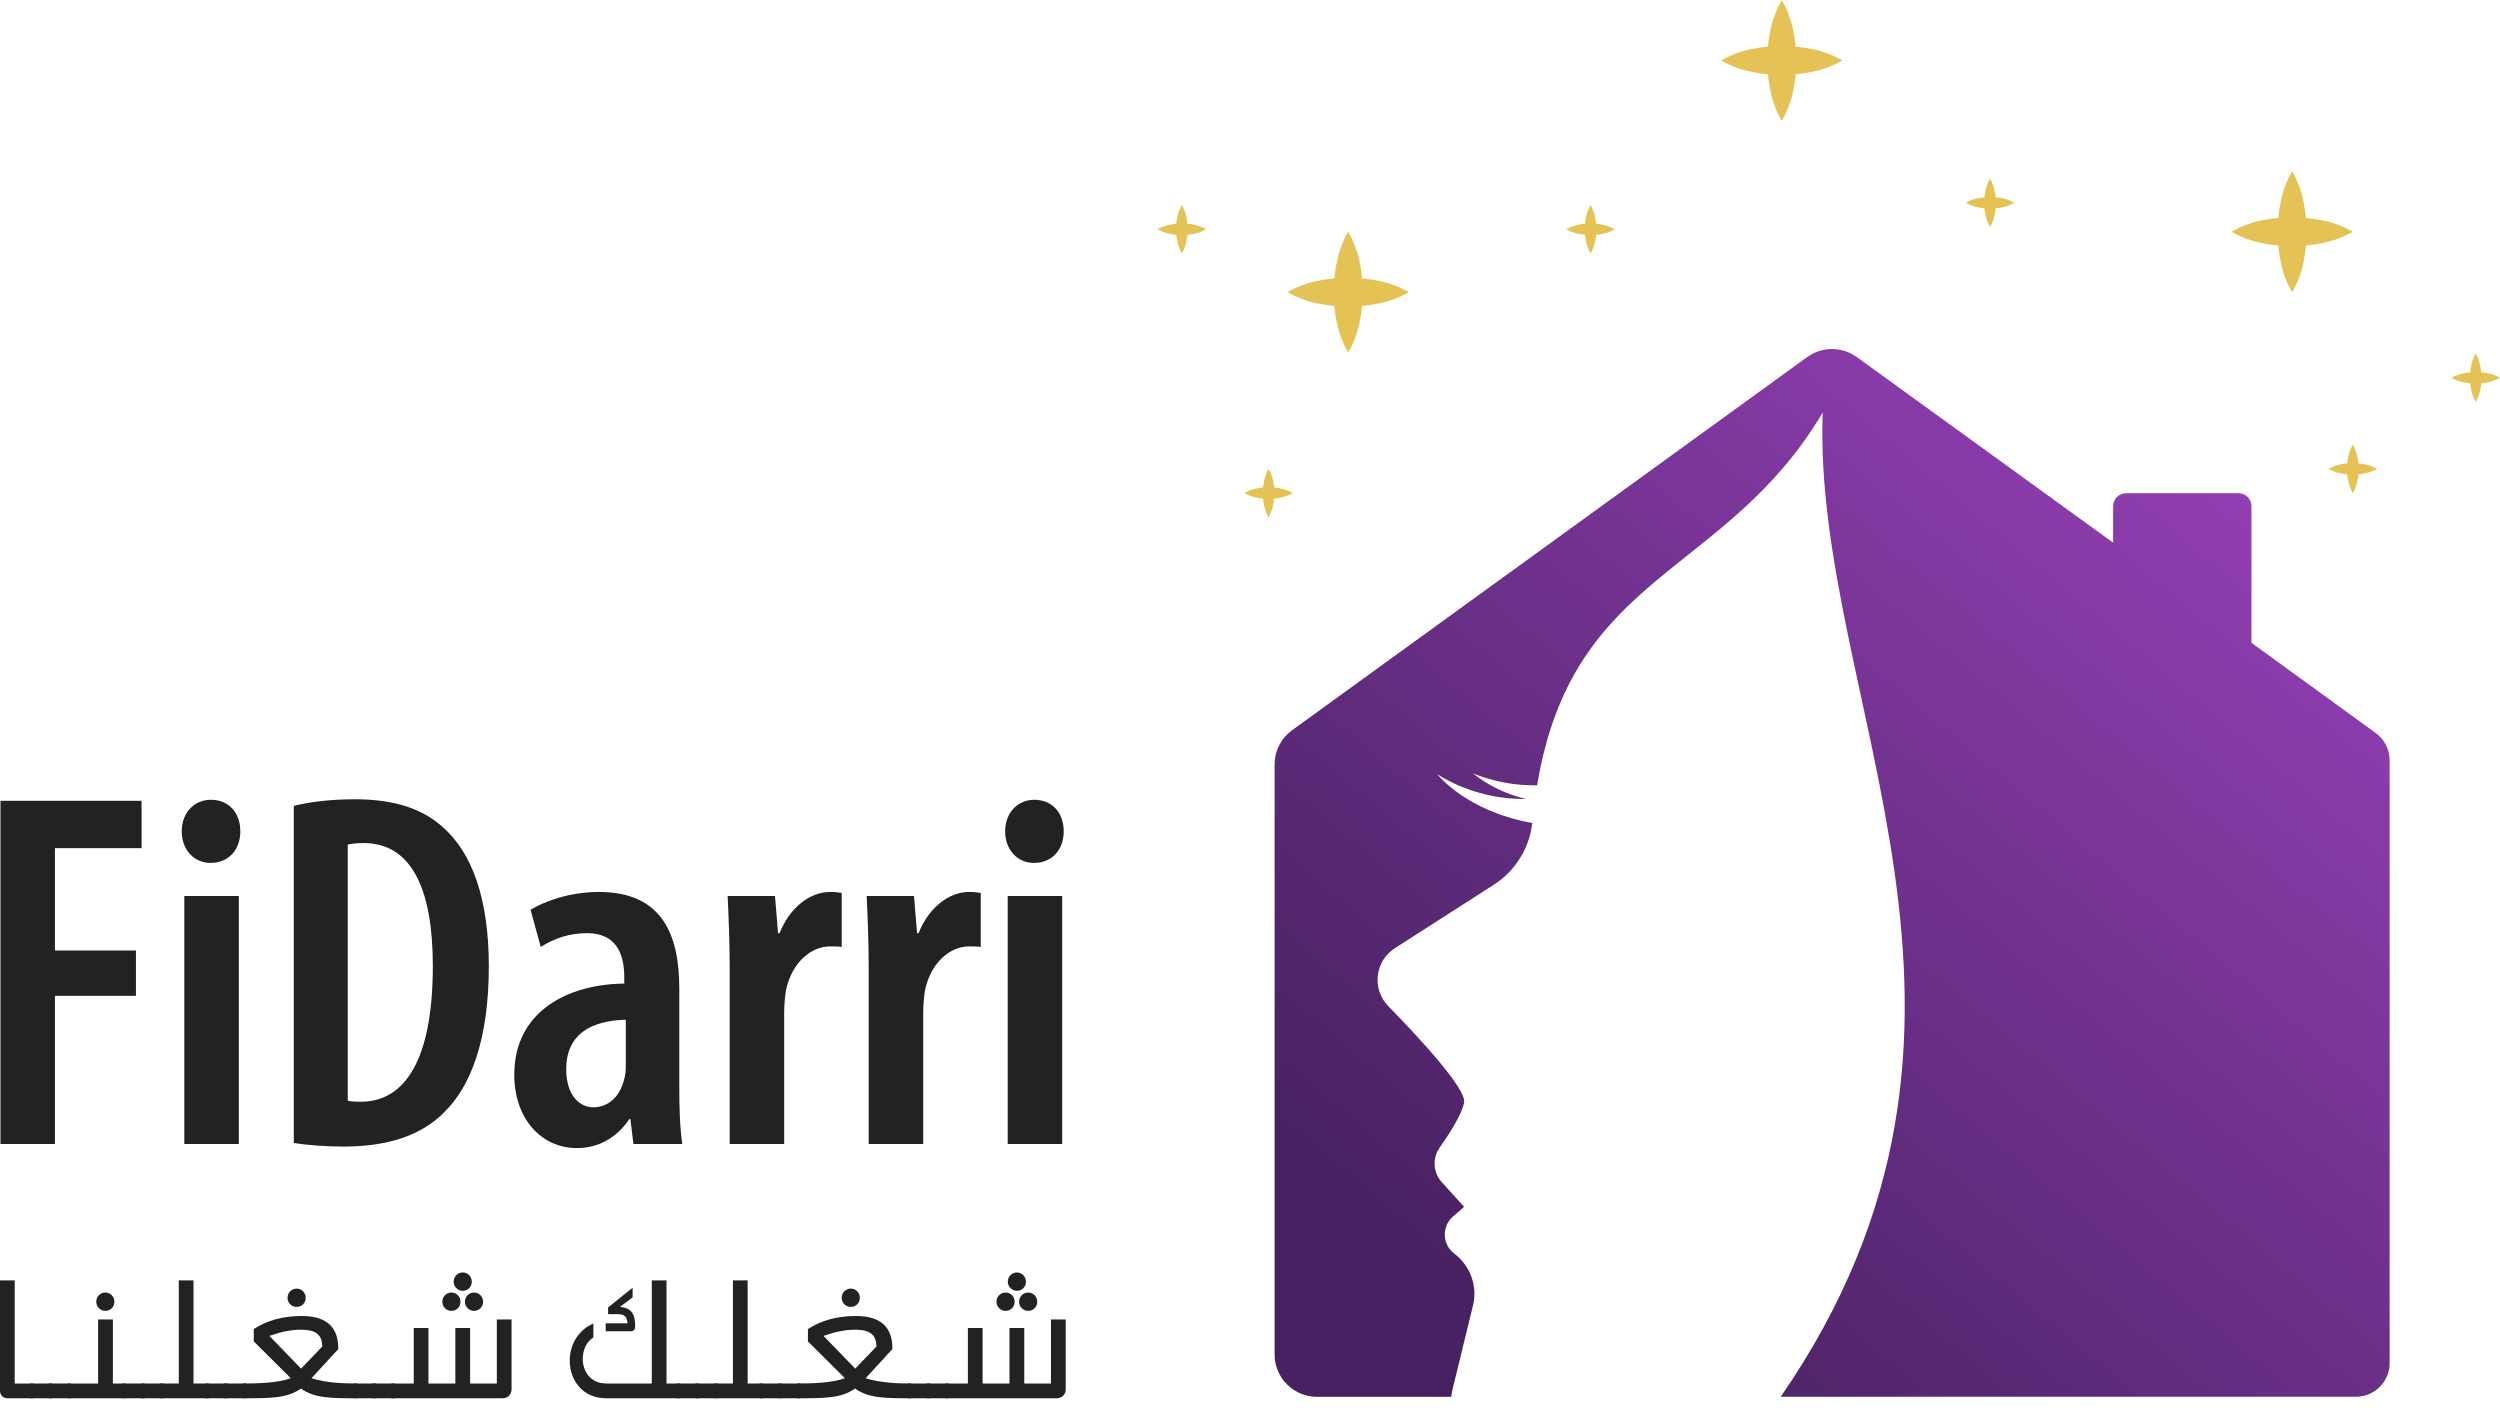
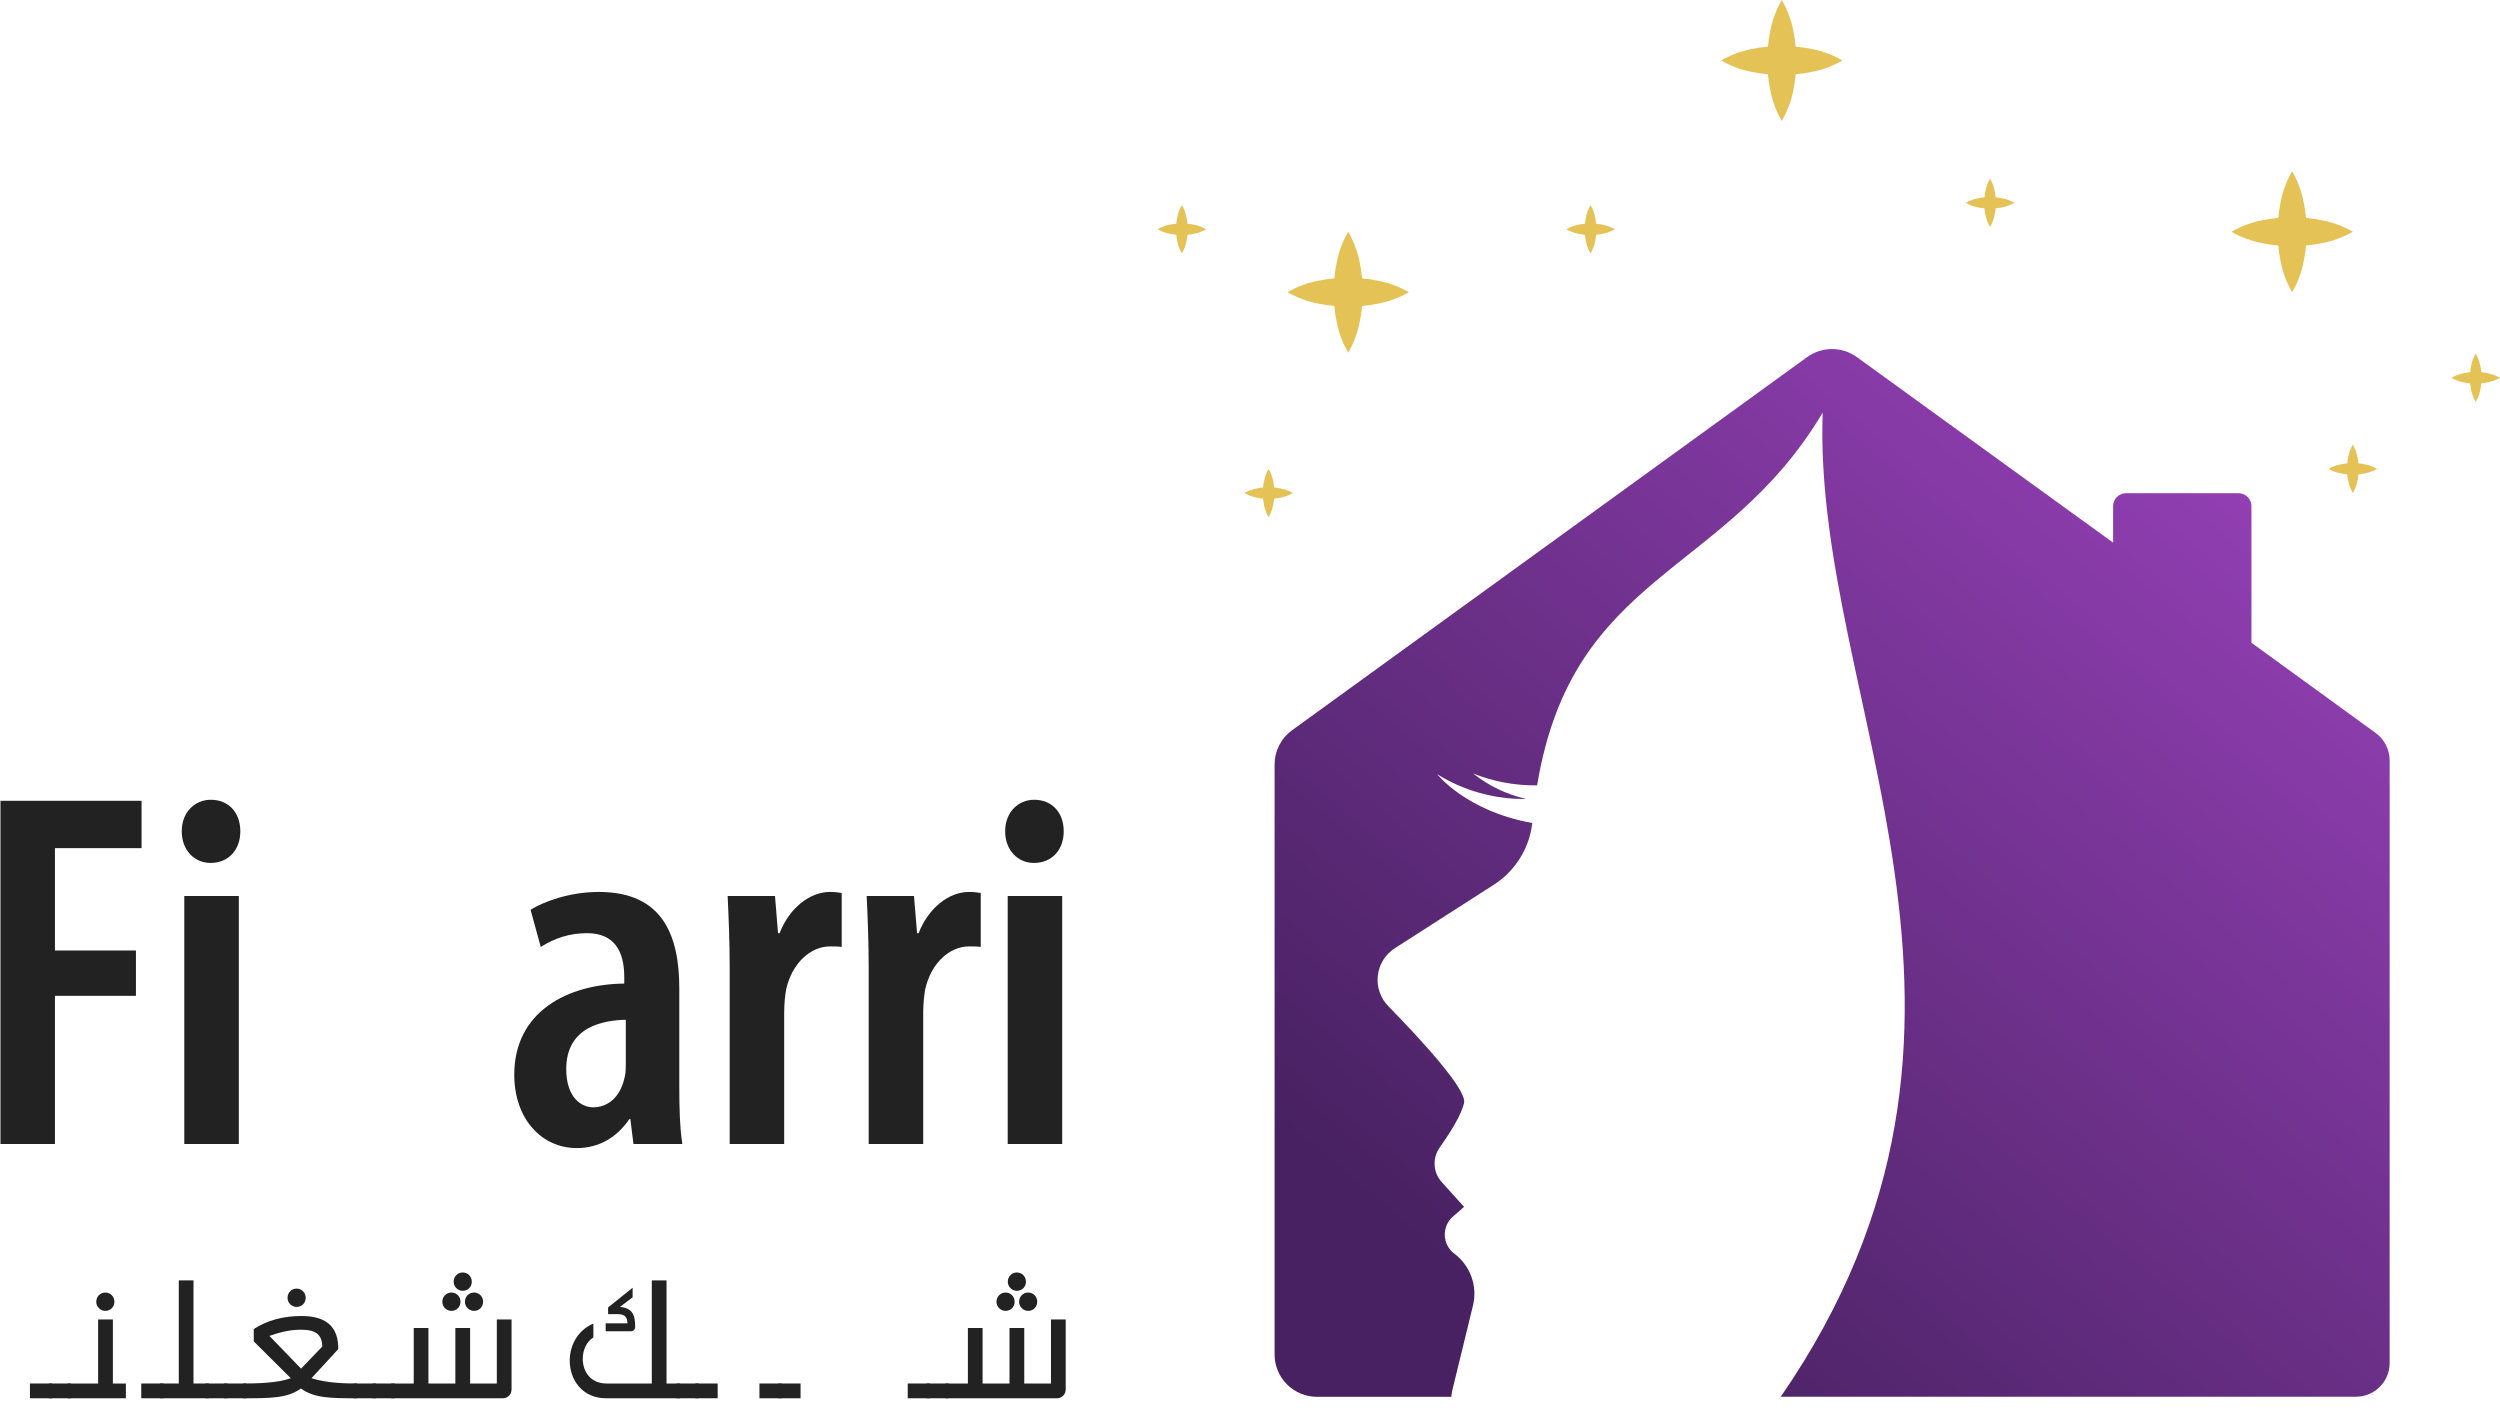
<svg xmlns="http://www.w3.org/2000/svg" width="85" height="48" viewBox="0 0 85 48" fill="none">
  <path d="M81.248 25.852V46.345C81.248 46.497 81.219 46.643 81.16 46.782C81.103 46.922 81.02 47.047 80.912 47.154C80.805 47.262 80.681 47.343 80.54 47.402C80.4 47.459 80.254 47.489 80.101 47.489H60.526L60.552 47.48C69.316 34.758 61.617 23.826 61.971 14.029C58.652 19.613 53.464 19.433 52.262 26.702C51.508 26.712 50.782 26.576 50.081 26.296C50.618 26.72 51.221 27.009 51.887 27.164C51.354 27.172 50.831 27.103 50.317 26.961C49.802 26.818 49.319 26.606 48.866 26.324C48.866 26.324 49.852 27.584 52.097 27.982C52.048 28.413 51.908 28.812 51.679 29.18C51.449 29.547 51.152 29.849 50.787 30.083L47.435 32.232C47.354 32.283 47.28 32.343 47.212 32.41C47.145 32.478 47.085 32.553 47.033 32.633C46.983 32.714 46.942 32.799 46.91 32.889C46.879 32.98 46.857 33.072 46.846 33.168C46.835 33.263 46.835 33.358 46.844 33.453C46.855 33.548 46.876 33.641 46.907 33.731C46.938 33.822 46.979 33.907 47.029 33.989C47.08 34.071 47.138 34.145 47.206 34.213C48.324 35.359 49.869 37.038 49.779 37.492C49.696 37.901 49.283 38.544 48.949 39.017C48.888 39.105 48.842 39.199 48.812 39.303C48.783 39.405 48.771 39.51 48.777 39.617C48.784 39.724 48.808 39.826 48.849 39.925C48.891 40.024 48.948 40.113 49.02 40.192L49.779 41.033L49.397 41.365C49.352 41.405 49.312 41.449 49.276 41.498C49.241 41.546 49.212 41.599 49.187 41.655C49.164 41.71 49.147 41.767 49.136 41.827C49.125 41.887 49.12 41.947 49.122 42.006C49.125 42.067 49.135 42.126 49.149 42.185C49.165 42.243 49.187 42.299 49.215 42.353C49.243 42.407 49.277 42.455 49.316 42.502C49.355 42.548 49.399 42.588 49.448 42.625C49.581 42.725 49.697 42.842 49.796 42.977C49.896 43.111 49.973 43.256 50.029 43.412C50.085 43.569 50.118 43.73 50.128 43.897C50.136 44.062 50.12 44.227 50.081 44.388L49.383 47.253C49.364 47.331 49.351 47.412 49.343 47.492H44.78C44.686 47.492 44.592 47.484 44.498 47.464C44.405 47.446 44.315 47.419 44.227 47.383C44.141 47.347 44.056 47.302 43.978 47.249C43.899 47.197 43.826 47.137 43.759 47.07C43.691 47.003 43.632 46.931 43.579 46.852C43.527 46.774 43.482 46.691 43.446 46.603C43.41 46.515 43.382 46.426 43.363 46.333C43.345 46.239 43.336 46.146 43.336 46.051V25.992C43.336 25.761 43.389 25.543 43.494 25.338C43.599 25.132 43.745 24.962 43.932 24.827L61.438 12.145C61.562 12.055 61.696 11.987 61.841 11.939C61.987 11.892 62.135 11.868 62.288 11.868C62.442 11.868 62.591 11.892 62.736 11.939C62.881 11.987 63.015 12.055 63.138 12.145L71.846 18.45V17.21C71.846 17.152 71.856 17.096 71.88 17.041C71.902 16.987 71.933 16.939 71.975 16.898C72.016 16.857 72.065 16.825 72.119 16.803C72.174 16.78 72.23 16.769 72.288 16.769H76.108C76.166 16.769 76.222 16.78 76.277 16.803C76.331 16.825 76.378 16.857 76.42 16.898C76.461 16.939 76.493 16.987 76.516 17.041C76.538 17.096 76.549 17.152 76.549 17.21V21.854L80.767 24.917C80.917 25.026 81.036 25.162 81.12 25.327C81.204 25.492 81.247 25.666 81.248 25.852Z" fill="url(#paint0_linear_242_403)" />
  <path d="M42.943 16.953C42.951 17.027 42.962 17.101 42.976 17.174C43.006 17.32 43.057 17.458 43.131 17.586C43.206 17.458 43.258 17.32 43.288 17.174C43.303 17.101 43.314 17.026 43.322 16.95C43.396 16.946 43.472 16.935 43.545 16.919C43.691 16.889 43.828 16.837 43.957 16.764C43.828 16.689 43.691 16.637 43.545 16.609C43.472 16.593 43.396 16.583 43.322 16.576C43.314 16.501 43.303 16.427 43.288 16.353C43.258 16.207 43.207 16.071 43.131 15.943C43.058 16.071 43.007 16.207 42.979 16.353C42.962 16.427 42.951 16.501 42.943 16.576C42.869 16.582 42.793 16.593 42.72 16.609C42.574 16.637 42.437 16.689 42.309 16.764C42.437 16.838 42.574 16.889 42.72 16.919C42.795 16.935 42.869 16.946 42.943 16.953Z" fill="#E5C255" />
  <path d="M53.889 7.984C53.896 8.058 53.907 8.132 53.922 8.206C53.952 8.352 54.003 8.489 54.078 8.618C54.153 8.489 54.204 8.352 54.234 8.206C54.249 8.131 54.261 8.057 54.268 7.982C54.342 7.976 54.418 7.965 54.491 7.949C54.638 7.921 54.774 7.869 54.904 7.794C54.774 7.721 54.636 7.67 54.491 7.642C54.417 7.626 54.341 7.614 54.265 7.608C54.261 7.532 54.249 7.458 54.234 7.384C54.204 7.238 54.153 7.101 54.078 6.973C54.004 7.103 53.953 7.239 53.922 7.384C53.907 7.458 53.897 7.532 53.889 7.608C53.815 7.613 53.739 7.624 53.666 7.639C53.52 7.669 53.382 7.72 53.253 7.794C53.382 7.869 53.52 7.921 53.666 7.949C53.739 7.965 53.815 7.977 53.889 7.984Z" fill="#E5C255" />
  <path d="M39.996 7.984C40 8.058 40.011 8.132 40.027 8.206C40.057 8.352 40.109 8.489 40.184 8.618C40.258 8.489 40.309 8.352 40.338 8.206C40.354 8.131 40.365 8.057 40.373 7.982C40.448 7.976 40.522 7.965 40.595 7.948C40.741 7.92 40.879 7.869 41.008 7.794C40.879 7.72 40.741 7.668 40.595 7.639C40.522 7.624 40.447 7.613 40.373 7.608C40.365 7.532 40.354 7.458 40.338 7.384C40.309 7.238 40.258 7.1 40.184 6.972C40.109 7.1 40.058 7.238 40.027 7.384C40.011 7.458 40 7.531 39.996 7.605C39.92 7.613 39.846 7.624 39.771 7.639C39.625 7.669 39.487 7.72 39.357 7.794C39.487 7.869 39.625 7.921 39.771 7.949C39.846 7.965 39.92 7.977 39.996 7.984Z" fill="#E5C255" />
  <path d="M45.367 10.404C45.383 10.592 45.411 10.778 45.45 10.962C45.523 11.325 45.652 11.668 45.839 11.991C46.026 11.668 46.155 11.325 46.227 10.962C46.266 10.777 46.294 10.591 46.311 10.403C46.499 10.387 46.686 10.359 46.87 10.32C47.235 10.248 47.579 10.12 47.902 9.935C47.58 9.749 47.235 9.62 46.87 9.549C46.685 9.509 46.498 9.481 46.31 9.465C46.294 9.277 46.266 9.09 46.227 8.906C46.154 8.542 46.025 8.201 45.839 7.88C45.652 8.201 45.524 8.542 45.452 8.906C45.412 9.09 45.384 9.277 45.369 9.465C45.18 9.481 44.993 9.509 44.808 9.548C44.442 9.62 44.099 9.748 43.777 9.935C44.099 10.12 44.442 10.249 44.808 10.32C44.992 10.359 45.179 10.387 45.367 10.404Z" fill="#E5C255" />
  <path d="M77.462 8.347C77.477 8.536 77.505 8.722 77.545 8.906C77.617 9.271 77.746 9.614 77.933 9.935C78.12 9.614 78.249 9.271 78.321 8.906C78.36 8.722 78.388 8.535 78.404 8.347C78.593 8.332 78.78 8.303 78.964 8.263C79.33 8.192 79.674 8.064 79.996 7.88C79.674 7.693 79.33 7.565 78.964 7.494C78.78 7.453 78.593 7.425 78.404 7.409C78.387 7.221 78.359 7.035 78.32 6.851C78.248 6.486 78.12 6.145 77.933 5.824C77.746 6.145 77.617 6.486 77.546 6.851C77.507 7.035 77.478 7.221 77.462 7.409C77.273 7.425 77.086 7.453 76.902 7.492C76.536 7.564 76.193 7.693 75.871 7.88C76.193 8.065 76.536 8.193 76.902 8.265C77.086 8.304 77.273 8.331 77.462 8.347Z" fill="#E5C255" />
  <path d="M60.109 2.526C60.126 2.714 60.154 2.9 60.194 3.085C60.265 3.448 60.394 3.79 60.58 4.111C60.768 3.79 60.897 3.448 60.97 3.085C61.009 2.899 61.037 2.712 61.053 2.525C61.241 2.507 61.428 2.481 61.613 2.442C61.978 2.37 62.322 2.241 62.644 2.056C62.322 1.871 61.978 1.742 61.613 1.67C61.428 1.631 61.24 1.603 61.052 1.587C61.035 1.398 61.008 1.212 60.969 1.027C60.896 0.664 60.767 0.321 60.58 0C60.395 0.322 60.267 0.664 60.194 1.027C60.154 1.212 60.126 1.397 60.111 1.585C59.922 1.601 59.735 1.629 59.551 1.67C59.185 1.741 58.841 1.869 58.518 2.056C58.841 2.241 59.185 2.371 59.551 2.443C59.735 2.482 59.921 2.51 60.109 2.526Z" fill="#E5C255" />
  <path d="M67.472 7.085C67.48 7.16 67.491 7.233 67.507 7.306C67.536 7.453 67.587 7.591 67.662 7.719C67.737 7.591 67.788 7.453 67.818 7.306C67.834 7.233 67.845 7.159 67.852 7.083C67.925 7.076 67.999 7.065 68.074 7.051C68.22 7.022 68.358 6.97 68.488 6.896C68.358 6.821 68.22 6.769 68.074 6.741C67.999 6.724 67.925 6.713 67.85 6.708C67.845 6.633 67.834 6.558 67.818 6.485C67.788 6.34 67.737 6.202 67.662 6.074C67.587 6.203 67.536 6.34 67.507 6.485C67.491 6.558 67.48 6.633 67.474 6.708C67.399 6.713 67.325 6.724 67.25 6.741C67.104 6.769 66.966 6.821 66.837 6.896C66.966 6.971 67.104 7.022 67.25 7.051C67.324 7.066 67.398 7.078 67.472 7.085Z" fill="#E5C255" />
  <path d="M83.985 13.033C83.992 13.108 84.004 13.183 84.02 13.256C84.048 13.402 84.1 13.539 84.175 13.667C84.25 13.539 84.302 13.402 84.33 13.256C84.346 13.183 84.357 13.108 84.364 13.033C84.439 13.026 84.513 13.014 84.586 12.998C84.733 12.97 84.871 12.92 85 12.846C84.871 12.771 84.733 12.719 84.586 12.691C84.513 12.675 84.439 12.664 84.363 12.658C84.357 12.584 84.346 12.509 84.33 12.435C84.301 12.289 84.248 12.152 84.175 12.022C84.1 12.152 84.048 12.288 84.02 12.435C84.003 12.508 83.992 12.582 83.987 12.657C83.912 12.664 83.836 12.675 83.761 12.691C83.615 12.719 83.478 12.771 83.35 12.846C83.478 12.92 83.615 12.972 83.761 13.001C83.835 13.017 83.91 13.028 83.985 13.033Z" fill="#E5C255" />
  <path d="M79.807 16.129C79.814 16.205 79.825 16.279 79.841 16.353C79.87 16.498 79.922 16.636 79.996 16.764C80.07 16.636 80.122 16.498 80.15 16.353C80.168 16.279 80.179 16.205 80.184 16.129C80.26 16.122 80.334 16.111 80.409 16.095C80.555 16.066 80.693 16.015 80.822 15.94C80.692 15.867 80.554 15.816 80.409 15.788C80.334 15.772 80.26 15.76 80.184 15.754C80.177 15.678 80.166 15.603 80.15 15.529C80.122 15.384 80.07 15.247 79.996 15.119C79.922 15.247 79.87 15.384 79.841 15.529C79.825 15.603 79.814 15.678 79.807 15.754C79.731 15.76 79.657 15.772 79.584 15.788C79.437 15.816 79.301 15.867 79.171 15.94C79.299 16.015 79.437 16.067 79.584 16.095C79.657 16.111 79.731 16.122 79.807 16.129Z" fill="#E5C255" />
  <path d="M0.016 38.896H1.868V33.858H4.622V32.317H1.868V28.837H4.813V27.227H0.016V38.896Z" fill="#222222" />
  <path d="M8.12 38.896V30.465H6.266V38.896H8.12ZM7.167 29.339C7.756 29.339 8.171 28.907 8.171 28.266C8.171 27.607 7.756 27.192 7.167 27.192C6.63 27.192 6.179 27.607 6.179 28.266C6.179 28.907 6.613 29.339 7.15 29.339H7.167Z" fill="#222222" />
-   <path d="M9.989 38.862C10.405 38.93 11.045 38.983 11.686 38.983C13.192 38.983 14.335 38.602 15.113 37.806C15.997 36.94 16.62 35.364 16.62 32.854C16.62 30.516 16.031 28.994 15.079 28.144C14.386 27.504 13.417 27.175 12.067 27.175C11.27 27.175 10.525 27.262 9.989 27.4V38.862ZM11.824 28.715C11.98 28.681 12.17 28.664 12.361 28.664C13.971 28.664 14.716 30.188 14.716 32.837C14.716 36.386 13.555 37.459 12.274 37.459C12.153 37.459 11.98 37.459 11.824 37.425V28.715Z" fill="#222222" />
  <path d="M23.096 33.615C23.096 31.814 22.542 30.326 20.36 30.326C19.337 30.326 18.455 30.672 18.039 30.932L18.386 32.196C18.853 31.901 19.356 31.728 19.961 31.728C20.879 31.728 21.225 32.334 21.225 33.218V33.442C19.32 33.459 17.485 34.378 17.485 36.541C17.485 38.031 18.403 39.035 19.614 39.035C20.342 39.035 20.965 38.689 21.398 38.048H21.433L21.537 38.896H23.199C23.113 38.342 23.096 37.632 23.096 36.975V33.615ZM21.277 36.247C21.277 36.404 21.261 36.559 21.225 36.681C21.069 37.338 20.637 37.649 20.17 37.649C19.754 37.649 19.252 37.304 19.252 36.351C19.252 34.88 20.55 34.689 21.277 34.672V36.247Z" fill="#222222" />
  <path d="M24.809 38.896H26.662V34.429C26.662 34.118 26.696 33.823 26.73 33.633C26.939 32.715 27.58 32.178 28.22 32.178C28.375 32.178 28.497 32.178 28.618 32.196V30.361C28.497 30.343 28.393 30.326 28.22 30.326C27.527 30.326 26.834 30.88 26.506 31.728H26.453L26.35 30.465H24.74C24.774 31.174 24.809 32.057 24.809 32.837V38.896Z" fill="#222222" />
  <path d="M29.535 38.896H31.389V34.429C31.389 34.118 31.423 33.823 31.457 33.633C31.666 32.715 32.306 32.178 32.947 32.178C33.102 32.178 33.224 32.178 33.345 32.196V30.361C33.224 30.343 33.12 30.326 32.947 30.326C32.254 30.326 31.561 30.88 31.233 31.728H31.18L31.076 30.465H29.467C29.501 31.174 29.535 32.057 29.535 32.837V38.896Z" fill="#222222" />
  <path d="M36.115 38.896V30.465H34.262V38.896H36.115ZM35.162 29.339C35.752 29.339 36.166 28.907 36.166 28.266C36.166 27.607 35.752 27.192 35.162 27.192C34.625 27.192 34.175 27.607 34.175 28.266C34.175 28.907 34.608 29.339 35.145 29.339H35.162Z" fill="#222222" />
-   <path d="M0.244 47.541H1.136V47.039H0.5V43.533H0V47.291C0 47.43 0.105 47.541 0.244 47.541Z" fill="#222222" />
  <path d="M1.018 47.541H1.776V47.039H1.018V47.541Z" fill="#222222" />
  <path d="M1.659 47.541H2.416V47.039H1.659V47.541Z" fill="#222222" />
  <path d="M3.273 44.261C3.273 44.429 3.412 44.57 3.581 44.57C3.762 44.57 3.89 44.429 3.89 44.261C3.89 44.08 3.75 43.946 3.581 43.946C3.412 43.946 3.273 44.08 3.273 44.261ZM3.838 47.039V44.861H3.336V47.039H2.299V47.541H4.28V47.039H3.838Z" fill="#222222" />
-   <path d="M4.162 47.541H4.92V47.039H4.162V47.541Z" fill="#222222" />
  <path d="M4.803 47.541H5.56V47.039H4.803V47.541Z" fill="#222222" />
  <path d="M6.579 47.039V43.533H6.079V47.039H5.443V47.541H7.098V47.039H6.579Z" fill="#222222" />
  <path d="M6.98 47.541H7.738V47.039H6.98V47.541Z" fill="#222222" />
  <path d="M7.62 47.541H8.378V47.039H7.62V47.541Z" fill="#222222" />
  <path d="M9.776 44.127C9.776 44.296 9.915 44.435 10.085 44.435C10.266 44.435 10.394 44.296 10.394 44.127C10.394 43.946 10.253 43.812 10.085 43.812C9.915 43.812 9.776 43.946 9.776 44.127ZM12.141 47.039C11.727 47.039 11.081 47.022 10.591 46.859L11.501 45.869C11.507 45.181 11.169 44.744 10.253 44.744C9.642 44.744 9.094 44.885 8.628 45.187V45.607L9.886 46.859C9.455 47.022 8.739 47.039 8.261 47.039V47.541C9.199 47.541 9.776 47.541 10.23 47.209C10.685 47.541 11.261 47.541 12.141 47.541V47.039ZM10.253 45.21C10.749 45.216 10.947 45.385 10.959 45.781L10.236 46.533L9.159 45.42C9.537 45.292 9.846 45.21 10.253 45.21ZM10.033 46.848L10.242 46.859H10.236L10.027 46.848H10.033Z" fill="#222222" />
  <path d="M12.022 47.541H12.78V47.039H12.022V47.541Z" fill="#222222" />
  <path d="M12.663 47.541H13.42V47.039H12.663V47.541Z" fill="#222222" />
  <path d="M15.039 44.261C15.039 44.429 15.18 44.57 15.348 44.57C15.529 44.57 15.657 44.429 15.657 44.261C15.657 44.08 15.518 43.946 15.348 43.946C15.18 43.946 15.039 44.08 15.039 44.261ZM15.808 44.261C15.808 44.429 15.948 44.57 16.117 44.57C16.297 44.57 16.425 44.429 16.425 44.261C16.425 44.08 16.286 43.946 16.117 43.946C15.948 43.946 15.808 44.08 15.808 44.261ZM15.424 43.579C15.424 43.748 15.564 43.888 15.732 43.888C15.913 43.888 16.041 43.748 16.041 43.579C16.041 43.398 15.902 43.264 15.732 43.264C15.564 43.264 15.424 43.398 15.424 43.579ZM16.892 44.861V47.039H15.984V45.152H15.482V47.039H14.567V45.152H14.067V47.039H13.303V47.541H17.096C17.265 47.541 17.393 47.407 17.393 47.238V44.861H16.892Z" fill="#222222" />
  <path d="M22.662 47.039V43.533H22.161V47.039H20.618C20.07 47.039 19.814 46.621 19.814 46.201C19.814 45.909 19.936 45.618 20.175 45.473V45C19.633 45.233 19.371 45.752 19.371 46.26C19.371 46.911 19.795 47.541 20.606 47.541H23.123V47.039H22.662ZM21.596 45.111C21.596 44.692 21.496 44.477 21.078 44.435L21.509 44.11V43.783L20.675 44.453V44.681H21.007C21.263 44.681 21.328 44.803 21.334 44.994H20.593V45.263H21.45C21.538 45.263 21.596 45.199 21.596 45.111Z" fill="#222222" />
  <path d="M23.003 47.541H23.761V47.039H23.003V47.541Z" fill="#222222" />
  <path d="M23.643 47.541H24.401V47.039H23.643V47.541Z" fill="#222222" />
-   <path d="M25.42 47.039V43.533H24.919V47.039H24.284V47.541H25.938V47.039H25.42Z" fill="#222222" />
  <path d="M25.821 47.541H26.579V47.039H25.821V47.541Z" fill="#222222" />
  <path d="M26.462 47.541H27.219V47.039H26.462V47.541Z" fill="#222222" />
-   <path d="M28.617 44.127C28.617 44.296 28.756 44.435 28.926 44.435C29.107 44.435 29.235 44.296 29.235 44.127C29.235 43.946 29.095 43.812 28.926 43.812C28.756 43.812 28.617 43.946 28.617 44.127ZM30.982 47.039C30.568 47.039 29.922 47.022 29.432 46.859L30.341 45.869C30.348 45.181 30.01 44.744 29.095 44.744C28.483 44.744 27.935 44.885 27.469 45.187V45.607L28.727 46.859C28.297 47.022 27.58 47.039 27.102 47.039V47.541C28.04 47.541 28.617 47.541 29.071 47.209C29.526 47.541 30.102 47.541 30.982 47.541V47.039ZM29.095 45.21C29.59 45.216 29.788 45.385 29.8 45.781L29.077 46.533L28 45.42C28.378 45.292 28.687 45.21 29.095 45.21ZM28.874 46.848L29.084 46.859H29.077L28.867 46.848H28.874Z" fill="#222222" />
  <path d="M30.863 47.541H31.621V47.039H30.863V47.541Z" fill="#222222" />
  <path d="M31.503 47.541H32.261V47.039H31.503V47.541Z" fill="#222222" />
  <path d="M33.88 44.261C33.88 44.429 34.021 44.57 34.189 44.57C34.37 44.57 34.498 44.429 34.498 44.261C34.498 44.08 34.359 43.946 34.189 43.946C34.021 43.946 33.88 44.08 33.88 44.261ZM34.649 44.261C34.649 44.429 34.789 44.57 34.958 44.57C35.138 44.57 35.266 44.429 35.266 44.261C35.266 44.08 35.127 43.946 34.958 43.946C34.789 43.946 34.649 44.08 34.649 44.261ZM34.265 43.579C34.265 43.748 34.405 43.888 34.573 43.888C34.754 43.888 34.882 43.748 34.882 43.579C34.882 43.398 34.743 43.264 34.573 43.264C34.405 43.264 34.265 43.398 34.265 43.579ZM35.733 44.861V47.039H34.825V45.152H34.323V47.039H33.408V45.152H32.908V47.039H32.144V47.541H35.938C36.106 47.541 36.234 47.407 36.234 47.238V44.861H35.733Z" fill="#222222" />
  <defs>
    <linearGradient id="paint0_linear_242_403" x1="66.533" y1="58.099" x2="91.164" y2="28.798" gradientUnits="userSpaceOnUse">
      <stop stop-color="#472161" />
      <stop offset="1" stop-color="#923FB3" />
    </linearGradient>
  </defs>
</svg>